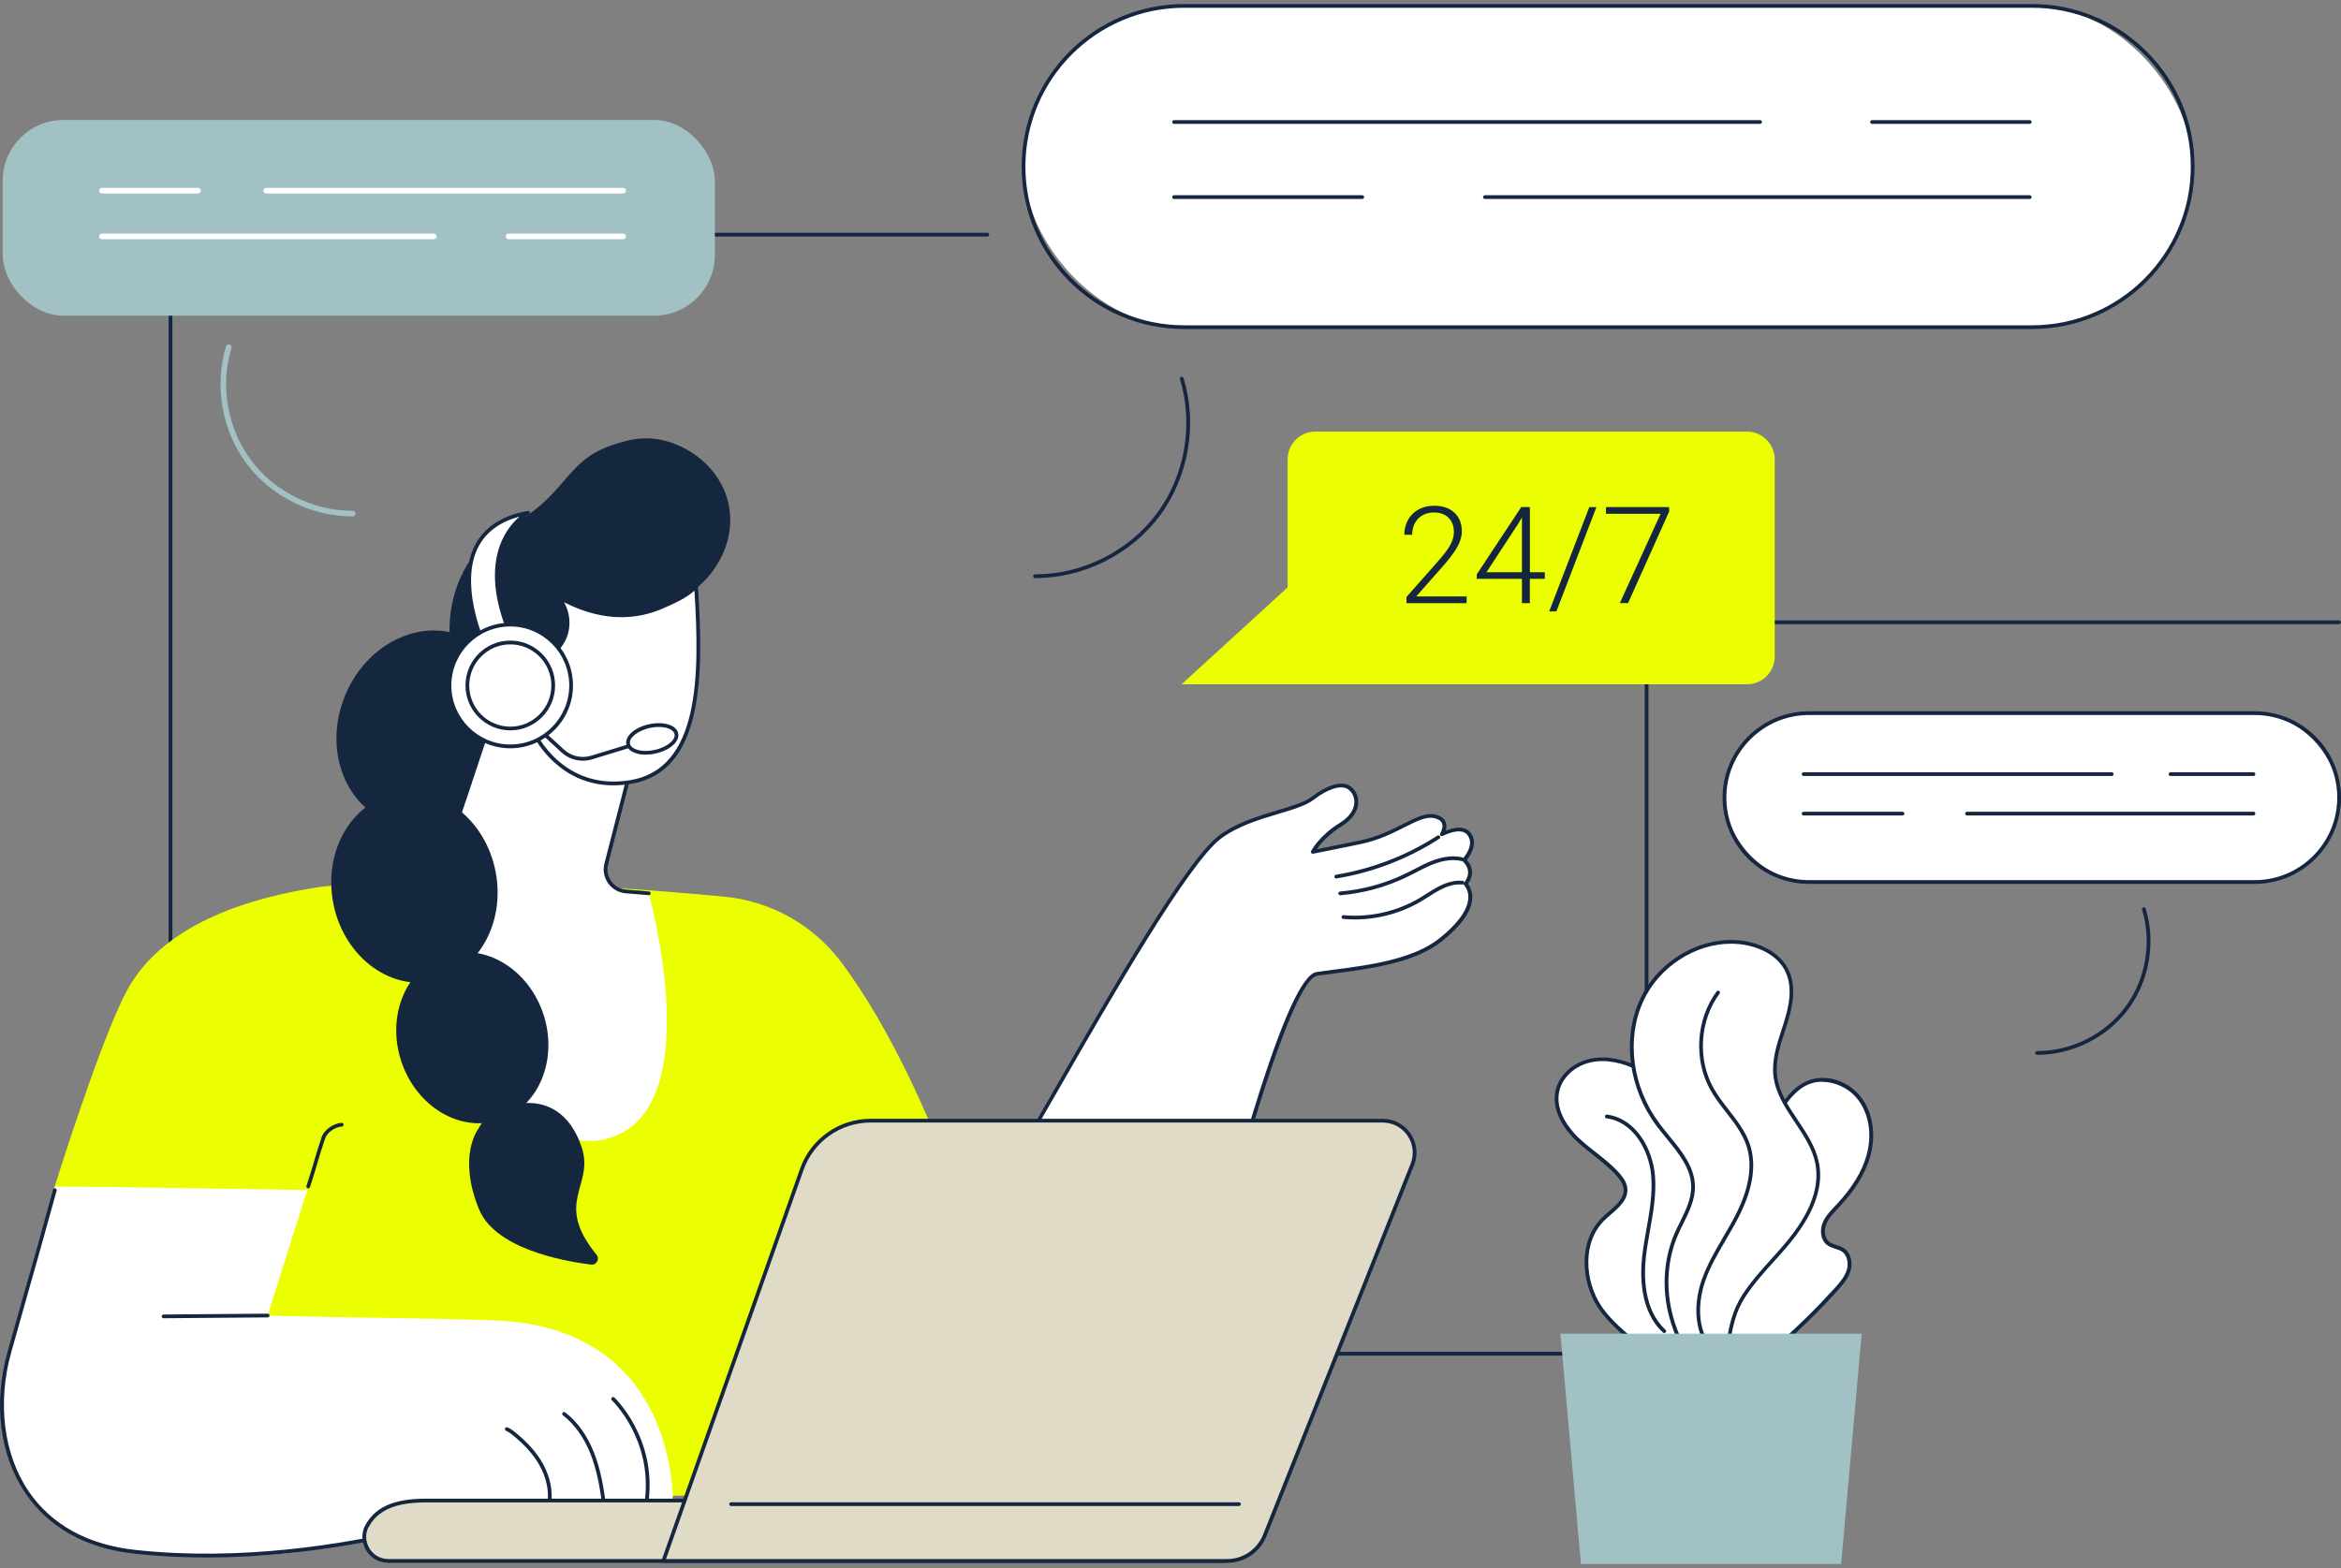
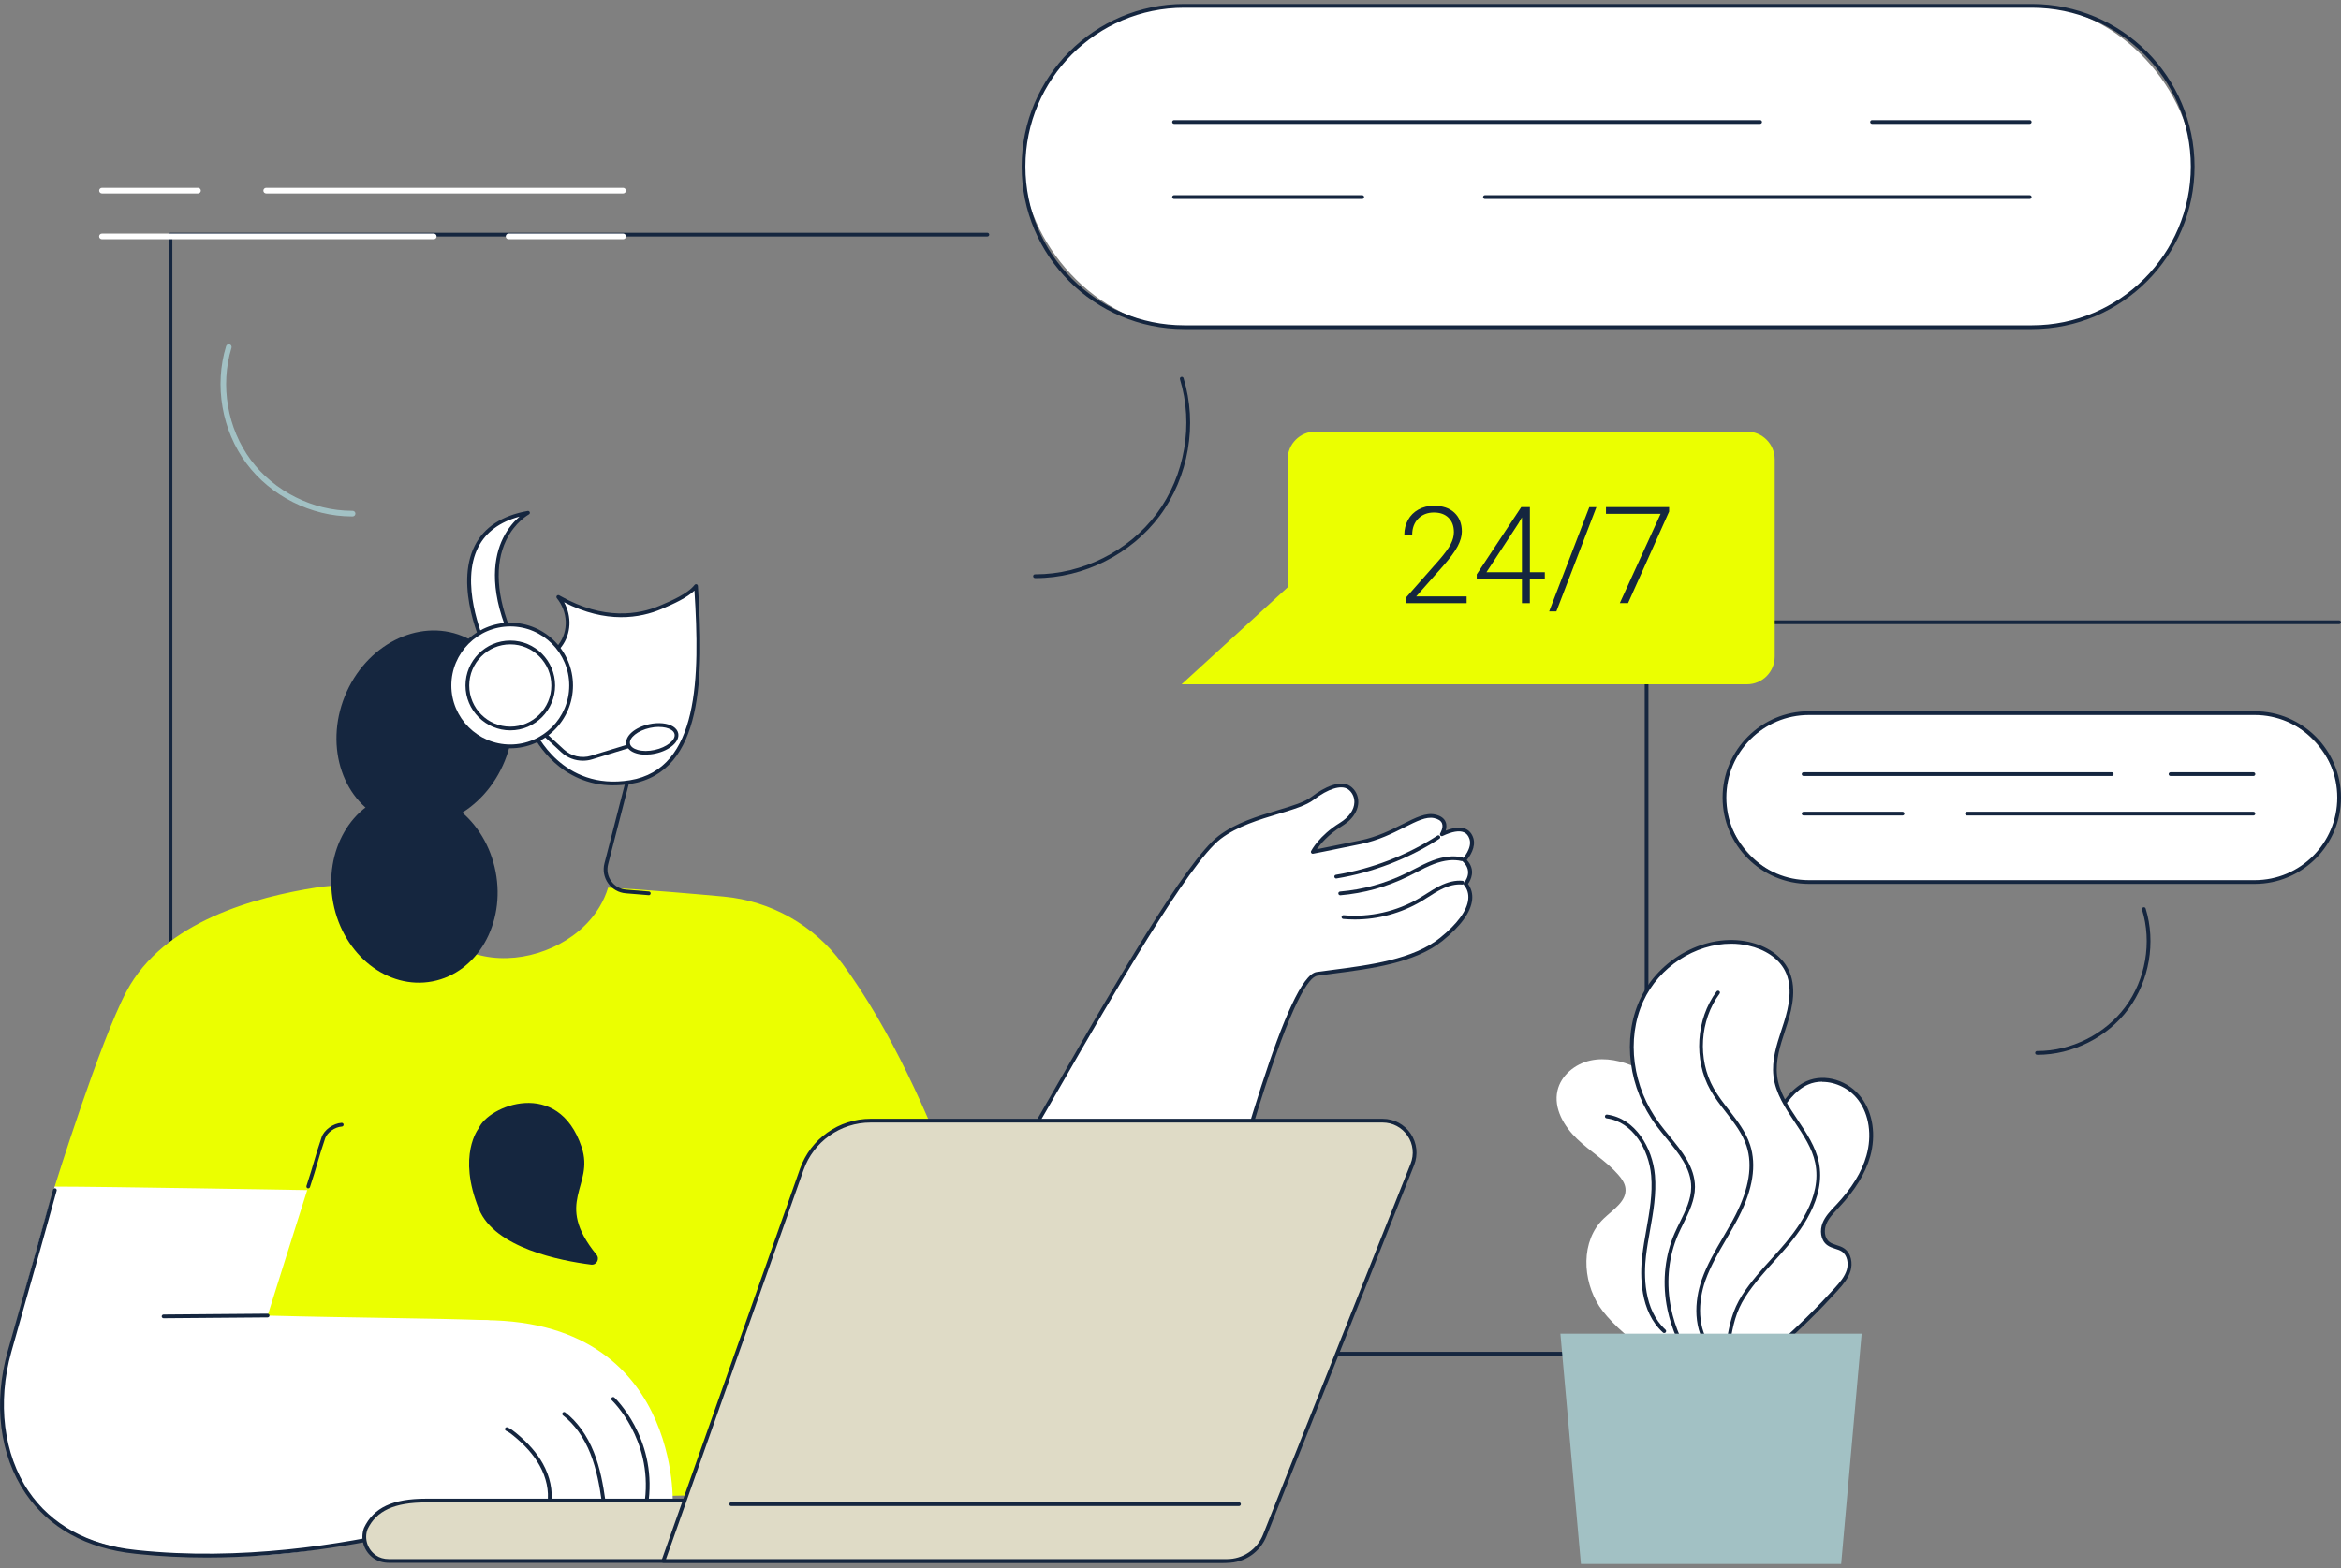
<svg xmlns="http://www.w3.org/2000/svg" id="Ebene_1" data-name="Ebene 1" viewBox="0 0 500 335">
  <rect x="0" y="0" width="500" height="335" fill="#808080" stroke="none" />
  <defs>
    <style>
      .cls-1 {
        fill: #ebff00;
      }

      .cls-2 {
        fill: #fff;
      }

      .cls-3 {
        fill: #15263f;
      }

      .cls-4 {
        fill: #a2c1c4;
      }

      .cls-5 {
        fill: #dfdbc6;
      }
    </style>
  </defs>
  <g id="Customer_care" data-name="Customer care">
    <path class="cls-3" d="M351.68,289.62H36.41c-.22,0-.4-.18-.4-.4V50.13c0-.22.18-.4.4-.4h174.47c.22,0,.4.18.4.4s-.18.4-.4.4H36.81v238.29h314.47v-155.87c0-.22.18-.4.4-.4s.4.18.4.4v156.27c0,.22-.18.4-.4.4Z" />
    <path class="cls-3" d="M499.6,133.35h-147.92c-.22,0-.4-.18-.4-.4s.18-.4.4-.4h147.92c.22,0,.4.18.4.4s-.18.4-.4.4Z" />
    <g>
      <g>
        <g>
          <rect class="cls-2" x="368.32" y="152.36" width="131.28" height="36.09" rx="18.04" ry="18.04" />
          <path class="cls-3" d="M481.56,188.84h-95.2c-10.17,0-18.44-8.27-18.44-18.44s8.27-18.44,18.44-18.44h95.2c10.17,0,18.44,8.27,18.44,18.44s-8.27,18.44-18.44,18.44ZM386.36,152.76c-9.73,0-17.64,7.91-17.64,17.64s7.91,17.64,17.64,17.64h95.2c9.73,0,17.64-7.91,17.64-17.64s-7.91-17.64-17.64-17.64h-95.2Z" />
        </g>
        <path class="cls-3" d="M435.19,225.35s-.07,0-.11,0c-.22,0-.4-.18-.4-.4,0-.22.18-.4.4-.4.03,0,.07,0,.1,0,7.25,0,14.43-3.6,18.75-9.43,4.35-5.85,5.72-13.81,3.58-20.77-.06-.21.05-.44.27-.5.21-.07.44.05.5.27,2.21,7.2.79,15.44-3.71,21.49-4.47,6.02-11.9,9.75-19.4,9.75Z" />
        <g>
          <path class="cls-3" d="M481.3,165.79h-17.71c-.22,0-.4-.18-.4-.4s.18-.4.4-.4h17.71c.22,0,.4.18.4.4s-.18.4-.4.4Z" />
          <path class="cls-3" d="M451.03,165.79h-65.81c-.22,0-.4-.18-.4-.4s.18-.4.4-.4h65.81c.22,0,.4.18.4.4s-.18.4-.4.4Z" />
          <path class="cls-3" d="M481.3,174.23h-61.18c-.22,0-.4-.18-.4-.4s.18-.4.4-.4h61.18c.22,0,.4.18.4.4s-.18.4-.4.4Z" />
          <path class="cls-3" d="M406.35,174.23h-21.13c-.22,0-.4-.18-.4-.4s.18-.4.4-.4h21.13c.22,0,.4.18.4.4s-.18.4-.4.4Z" />
        </g>
      </g>
      <g>
        <g>
          <rect class="cls-2" x="218.61" y="1.26" width="249.71" height="68.64" rx="34.32" ry="34.32" />
          <path class="cls-3" d="M434,70.3h-181.07c-19.14,0-34.72-15.58-34.72-34.72S233.79.86,252.93.86h181.07c19.15,0,34.72,15.58,34.72,34.72s-15.58,34.72-34.72,34.72ZM252.93,1.66c-18.7,0-33.92,15.22-33.92,33.92s15.22,33.92,33.92,33.92h181.07c18.7,0,33.92-15.22,33.92-33.92S452.7,1.66,434,1.66h-181.07Z" />
        </g>
        <path class="cls-3" d="M221.2,123.5s-.1,0-.14,0c-.22,0-.4-.18-.4-.4,0-.22.18-.4.4-.4.05,0,.1,0,.14,0,10,0,19.91-4.97,25.88-13.01,6-8.07,7.89-19.05,4.94-28.66-.06-.21.05-.44.27-.5.21-.07.44.05.5.27,3.02,9.85,1.08,21.11-5.07,29.38-6.12,8.23-16.27,13.33-26.52,13.33Z" />
        <g>
          <path class="cls-3" d="M433.52,26.46h-33.68c-.22,0-.4-.18-.4-.4s.18-.4.4-.4h33.68c.22,0,.4.18.4.4s-.18.4-.4.4Z" />
          <path class="cls-3" d="M375.93,26.46h-125.17c-.22,0-.4-.18-.4-.4s.18-.4.4-.4h125.17c.22,0,.4.18.4.4s-.18.4-.4.4Z" />
          <path class="cls-3" d="M433.52,42.51h-116.36c-.22,0-.4-.18-.4-.4s.18-.4.4-.4h116.36c.22,0,.4.18.4.4s-.18.4-.4.4Z" />
          <path class="cls-3" d="M290.95,42.51h-40.19c-.22,0-.4-.18-.4-.4s.18-.4.4-.4h40.19c.22,0,.4.18.4.4s-.18.4-.4.4Z" />
        </g>
      </g>
      <g>
-         <rect class="cls-4" x=".58" y="25.63" width="152.1" height="41.81" rx="12.96" ry="12.96" />
        <path class="cls-4" d="M75.19,110.33c-8.73,0-17.37-4.34-22.58-11.35-5.23-7.04-6.89-16.63-4.32-25.01.1-.32.44-.5.75-.4.32.1.5.43.4.75-2.46,8.03-.88,17.2,4.13,23.95,4.99,6.71,13.26,10.86,21.62,10.86.04,0,.08,0,.12,0,.33,0,.6.27.6.6,0,.33-.27.6-.6.6-.04,0-.08,0-.12,0Z" />
        <g>
          <path class="cls-2" d="M42.29,41.33h-20.51c-.33,0-.6-.27-.6-.6s.27-.6.6-.6h20.51c.33,0,.6.27.6.6s-.27.6-.6.6Z" />
          <path class="cls-2" d="M133.1,41.33H56.85c-.33,0-.6-.27-.6-.6s.27-.6.6-.6h76.24c.33,0,.6.27.6.6s-.27.6-.6.6Z" />
          <path class="cls-2" d="M92.65,51.11H21.77c-.33,0-.6-.27-.6-.6s.27-.6.6-.6h70.88c.33,0,.6.27.6.6s-.27.6-.6.6Z" />
          <path class="cls-2" d="M133.1,51.11h-24.48c-.33,0-.6-.27-.6-.6s.27-.6.6-.6h24.48c.33,0,.6.27.6.6s-.27.6-.6.6Z" />
        </g>
      </g>
    </g>
    <g>
      <g>
        <path class="cls-1" d="M179.84,205.79c-6.02-8.14-15.21-13.31-25.27-14.24-5.73-.53-16.68-1.49-24.69-1.91-.44,1.45-1.06,2.84-1.86,4.17-2.32,3.83-5.96,6.78-10.02,8.61-4.06,1.83-8.6,2.66-13.03,2.12-4.34-.53-8.47-2.38-11.47-5.62-2.45-2.64-5.38-5.83-6.13-9.29-7.27.41-12.83-1.12-19.66-.04-13.03,2.04-32.75,7.2-40.7,22.23-5.74,10.85-15.33,41.68-15.33,41.68l67.25,67.67,83.47-2.07,50.2-38.91s-11.87-46.15-32.75-74.4Z" />
        <path class="cls-3" d="M65.84,253.9s-.08,0-.12-.02c-.21-.07-.32-.3-.26-.51.8-2.45,1.21-3.86,1.61-5.22.42-1.43.81-2.79,1.63-5.2.52-1.55,2.48-2.95,4.27-3.06.22,0,.41.16.42.38.01.22-.16.41-.38.42-1.47.09-3.13,1.26-3.56,2.51-.81,2.39-1.2,3.74-1.62,5.17-.4,1.37-.81,2.78-1.62,5.24-.06.17-.21.28-.38.28Z" />
      </g>
      <g>
        <g>
          <path class="cls-2" d="M215.7,249.6c6.82-10.22,34.96-63.19,44.79-70.69,6.36-4.85,16.31-5.59,19.92-8.38,2.75-2.13,5.94-3.44,7.71-2.25,2.07,1.4,2.66,5.16-1.73,7.88-4.39,2.72-5.97,5.85-5.97,5.85,0,0,2.66-.51,10.22-2.07,7.56-1.57,12.26-6.32,15.77-5.53,3.51.79,1.57,3.83,1.57,3.83,3.44-1.62,5.58-1.3,6.29.9.71,2.2-1.55,4.61-1.55,4.61,2.66,2.5.3,5.09.3,5.09,2.03,2.47,1.37,6.56-5.2,11.86-6.57,5.3-17.91,6.17-26.53,7.37-6.36.88-18.94,48.63-25.89,75.04-2.93,11.13-15.14,16.94-25.64,12.23-4.12-1.85-8.23-4.4-11.69-7.96l-2.37-37.77Z" />
          <path class="cls-3" d="M237.4,297.36c-2.66,0-5.31-.56-7.8-1.67-4.69-2.1-8.66-4.8-11.81-8.04-.07-.07-.11-.16-.11-.25l-2.37-37.77c0-.09.02-.17.07-.25,2-2.99,5.75-9.52,10.5-17.8,11.55-20.11,27.37-47.64,34.38-52.99,3.67-2.8,8.42-4.22,12.61-5.48,3.12-.93,5.81-1.74,7.31-2.91,2.6-2.01,6.11-3.66,8.18-2.26,1.13.76,1.78,2.06,1.75,3.48-.02,1.1-.51,3.23-3.5,5.08-2.96,1.83-4.62,3.87-5.36,4.94,1.32-.26,4.21-.84,9.32-1.9,3.61-.75,6.5-2.2,9.05-3.48,2.76-1.39,4.94-2.48,6.89-2.04,1.17.26,1.93.79,2.25,1.58.27.64.18,1.33.01,1.87,1.79-.7,3.22-.83,4.26-.38.78.34,1.33.99,1.64,1.93.63,1.95-.78,3.97-1.38,4.71,2.02,2.17.79,4.36.26,5.11.7.98,1.01,2.14.88,3.38-.27,2.66-2.41,5.62-6.34,8.79-5.88,4.74-15.28,5.96-23.57,7.03-1.08.14-2.14.28-3.16.42-1.78.25-5.37,5.25-12.4,27.67-4.83,15.41-9.64,33.71-13.16,47.07-1.42,5.41-5.13,9.89-10.17,12.3-2.6,1.24-5.41,1.87-8.22,1.87ZM218.46,287.2c3.06,3.12,6.92,5.73,11.46,7.76,4.91,2.2,10.5,2.13,15.34-.19,4.83-2.31,8.38-6.6,9.74-11.78,9.47-36,20.09-74.48,26.22-75.33,1.02-.14,2.08-.28,3.16-.42,8.19-1.06,17.46-2.27,23.17-6.86,3.71-2.99,5.8-5.84,6.04-8.25.12-1.15-.18-2.17-.9-3.04-.13-.15-.12-.38.01-.52.08-.09,2.06-2.33-.28-4.53-.16-.15-.17-.41-.02-.57.02-.02,2.09-2.26,1.46-4.21-.24-.73-.63-1.2-1.19-1.44-1-.43-2.53-.17-4.55.78-.16.08-.35.04-.47-.1-.12-.13-.13-.33-.04-.48,0-.01.75-1.2.37-2.13-.22-.53-.78-.9-1.68-1.1-1.68-.38-3.74.66-6.36,1.98-2.47,1.24-5.54,2.79-9.25,3.55-7.48,1.55-10.2,2.07-10.23,2.07-.15.03-.3-.03-.39-.15-.09-.12-.11-.29-.04-.42.07-.13,1.68-3.26,6.12-6.01,1.98-1.22,3.08-2.79,3.12-4.41.02-1.14-.5-2.19-1.4-2.8-1.41-.95-4.25-.08-7.24,2.24-1.62,1.25-4.38,2.08-7.57,3.04-4.12,1.24-8.8,2.64-12.35,5.35-6.88,5.25-23.3,33.83-34.17,52.75-4.7,8.18-8.43,14.67-10.45,17.73l2.35,37.49Z" />
        </g>
        <path class="cls-3" d="M289.36,196.44c-.82,0-1.64-.04-2.46-.11-.22-.02-.38-.21-.36-.44.02-.22.21-.38.44-.36,5.59.51,11.34-.79,16.17-3.65.51-.3,1.02-.63,1.52-.94.88-.56,1.79-1.14,2.74-1.62,1.79-.9,3.46-1.29,4.97-1.14.22.02.38.22.36.44-.02.22-.22.38-.44.36-1.36-.13-2.88.22-4.53,1.05-.92.46-1.81,1.03-2.67,1.58-.5.32-1.02.65-1.54.96-4.27,2.53-9.23,3.87-14.19,3.87Z" />
        <path class="cls-3" d="M286.25,191.27c-.21,0-.38-.16-.4-.37-.02-.22.14-.41.37-.43,4.92-.42,9.67-1.73,14.1-3.9.58-.28,1.15-.58,1.73-.88,1.26-.66,2.57-1.33,3.93-1.85,2.35-.88,4.49-1.11,6.36-.66.22.05.35.27.3.48-.05.22-.27.35-.48.3-1.71-.41-3.7-.19-5.89.63-1.32.5-2.61,1.16-3.85,1.81-.58.3-1.16.6-1.75.89-4.53,2.21-9.37,3.55-14.39,3.98-.01,0-.02,0-.03,0Z" />
        <path class="cls-3" d="M285.4,187.69c-.19,0-.36-.14-.4-.34-.04-.22.11-.42.33-.46,7.66-1.25,15.15-4.14,21.66-8.36.19-.12.43-.07.55.12.12.19.07.43-.12.55-6.6,4.28-14.2,7.21-21.97,8.48-.02,0-.04,0-.06,0Z" />
      </g>
      <g>
        <g>
          <path class="cls-2" d="M114.59,284.37c-3.56-.32-10.42-2.31-10.42-2.31-12.18-.46-29-.5-47.01-.99-.03,0,8.46-26.81,8.46-26.81,0,0-43.15-.75-53.95-.75,0,0-9.5,32.08-11.01,42.36-2.1,14.31,5.27,23.19,5.27,23.19,8.37,13.94,33.43,13.83,47.71,13.32,17.08-.61,26.44-4.79,46.21-6.87l14.74-41.13Z" />
          <path class="cls-3" d="M44.14,332.75c-4.9,0-9.89-.23-14.9-.76l-.43-.05c-10.29-1.07-18.37-5.53-23.36-12.89-5.55-8.17-6.93-19.24-3.8-30.38,1.17-4.15,2.15-7.62,3.08-10.91,2.02-7.12,3.76-13.27,6.6-23.59.06-.21.28-.34.49-.28.21.06.34.28.28.49-2.85,10.32-4.59,16.47-6.61,23.59-.93,3.29-1.91,6.76-3.08,10.91-3.02,10.75-1.64,21.85,3.69,29.71,4.86,7.16,12.74,11.5,22.78,12.54l.43.05c22.08,2.34,43.83-1.18,58.18-4.55,3.24-.76,8.23.24,13.51,1.29,4.62.92,9.4,1.88,13.58,1.83h0c.22,0,.4.18.4.4,0,.22-.17.4-.4.41-4.27.04-9.09-.91-13.74-1.84-5.19-1.04-10.1-2.02-13.17-1.3-11.16,2.62-26.77,5.33-43.54,5.33Z" />
        </g>
        <g>
          <path class="cls-2" d="M76.73,320.13c-.59,4.01,3.46,7.1,7.16,5.46h0c7.56-3.35,15.75-5.05,24.02-4.96l35.77.36s1.59-44.03-48.98-38.45c0,0-14.05,11.16-17.96,37.59Z" />
          <path class="cls-3" d="M117.33,321.57s-.04,0-.06,0c-.22-.03-.37-.24-.34-.45.37-2.57-.23-5.43-1.7-8.05-1.23-2.2-3.05-4.27-5.57-6.33-.48-.39-.99-.8-1.57-1.05-.2-.09-.3-.33-.21-.53.09-.2.32-.29.53-.21.67.29,1.23.74,1.76,1.16,2.59,2.13,4.48,4.27,5.76,6.56,1.55,2.77,2.19,5.81,1.79,8.55-.03.2-.2.34-.4.34Z" />
          <path class="cls-3" d="M128.89,320.91c-.2,0-.37-.14-.4-.34-.43-3.06-1.06-6.64-2.39-10-1.38-3.46-3.4-6.29-5.86-8.18-.18-.14-.21-.39-.07-.56.14-.18.39-.21.56-.07,2.57,1.97,4.68,4.92,6.11,8.51,1.37,3.43,2,7.07,2.44,10.18.03.22-.12.42-.34.45-.02,0-.04,0-.06,0Z" />
          <path class="cls-3" d="M138.15,320.91s-.03,0-.05,0c-.22-.03-.38-.23-.35-.45,1.56-13.06-6.99-21.21-7.07-21.29-.16-.15-.17-.4-.02-.57.15-.16.4-.17.57-.02.09.08,8.93,8.5,7.32,21.97-.02.2-.2.35-.4.35Z" />
        </g>
        <path class="cls-3" d="M34.94,281.64c-.22,0-.4-.18-.4-.4,0-.22.18-.4.4-.4l22.22-.18h0c.22,0,.4.18.4.4,0,.22-.18.4-.4.4l-22.22.18h0Z" />
      </g>
      <g>
        <ellipse class="cls-3" cx="90.73" cy="155.64" rx="21.33" ry="18.43" transform="translate(-87.57 181.44) rotate(-67.99)" />
        <g>
-           <path class="cls-2" d="M105.84,150.91l-11.82,34.62c-.76,2.21-2.63,3.85-4.92,4.3l-5.26.03s22,58.59,45.05,53.61c23.06-4.98,9.67-52.61,9.67-52.61l-4.88-.4c-2.92-.24-4.92-3.05-4.19-5.9l5.48-21.27s-22.34-18.04-29.14-12.38Z" />
          <path class="cls-3" d="M88.62,190.09c-.4,0-.83-.02-1.3-.05-.22-.02-.39-.21-.37-.43.02-.22.21-.39.43-.37,4.01.3,4.97-.59,6.37-4.05,1.6-3.95,9.15-26.89,9.23-27.12.07-.21.3-.33.51-.26.21.07.32.3.26.51-.08.23-7.63,23.2-9.24,27.18-1.35,3.31-2.49,4.6-5.87,4.6Z" />
-           <path class="cls-3" d="M155.64,107.87c2.02,9.99-5.74,19.04-12.45,20.71-.24.06-.48.11-.71.16-.14.49-.32.99-.54,1.48-2.64,5.79-10.2,8.6-16.54,8.03-1.84,1.97-4.24,4.72-6.78,8.19-5.07,6.93-22.81,0-22.61-12.3.13-7.88,3.63-17.02,12.38-21.5,12.69-6.51,12.04-14.05,22.21-17.49,2.69-.91,6.08-2.01,10.31-1.23,6.15,1.13,13.14,6.06,14.74,13.95Z" />
          <g>
            <path class="cls-2" d="M113.9,156.3s5.73,13.25,20.72,10.8c15-2.45,15.38-21.56,14.04-41.86-1.5,1.92-4.86,3.4-7.51,4.52-10.79,4.59-20.49-1.43-21.92-2.2,2.57,3.16,2.57,7.46.41,10.37-1.19,1.6-3.45,2.76-7.43,2.83,0,0-1.9-6.36-7.56-2.67-5.66,3.69-3.55,19.27,9.24,18.21Z" />
            <path class="cls-3" d="M131.04,167.79c-11.39,0-16.55-9.38-17.39-11.08-5.56.35-9.9-2.44-11.64-7.54-1.55-4.51-.48-9.53,2.43-11.43,1.8-1.17,3.44-1.5,4.87-.98,1.96.72,2.9,2.8,3.19,3.57,3.29-.1,5.59-1,6.83-2.66,2.15-2.88,1.98-6.94-.4-9.87-.12-.15-.12-.36,0-.51s.33-.19.5-.1c.08.04.17.1.29.16,9.28,5.21,16.69,3.98,21.28,2.02,2.33-.99,5.86-2.49,7.35-4.4.1-.13.28-.18.43-.14.16.05.27.19.28.36,1.26,19.12,1.29,39.73-14.37,42.29-1.28.21-2.49.3-3.64.3ZM113.9,155.89c.16,0,.3.09.37.24.06.13,5.78,12.93,20.29,10.56,14.76-2.41,14.94-22.01,13.76-40.51-1.64,1.56-4.34,2.79-7.01,3.93-4.56,1.94-11.8,3.2-20.83-1.44,1.68,3.03,1.53,6.73-.52,9.47-1.43,1.92-4.04,2.93-7.74,2.99h0c-.18,0-.33-.12-.38-.29,0-.03-.81-2.62-2.8-3.34-1.18-.43-2.58-.13-4.15.9-2.62,1.71-3.55,6.32-2.11,10.5,1.65,4.81,5.79,7.42,11.1,6.98.01,0,.02,0,.03,0Z" />
          </g>
          <path class="cls-3" d="M113.01,150.71c-.17,0-.32-.1-.38-.27-.33-.97-.67-1.96-1.26-2.79-.63-.87-1.47-1.41-2.31-1.47-.22-.02-.39-.21-.37-.43.02-.22.21-.38.43-.37,1.08.07,2.14.73,2.91,1.8.66.92,1.02,1.97,1.37,2.99.07.21-.04.44-.25.51-.04.01-.09.02-.13.02Z" />
          <path class="cls-3" d="M138.56,191.25s-.02,0-.03,0l-4.88-.4c-1.51-.12-2.88-.9-3.76-2.13-.88-1.24-1.17-2.79-.79-4.26l4.42-17.17c.06-.21.27-.34.49-.29.21.06.34.27.29.49l-4.42,17.17c-.32,1.24-.08,2.55.67,3.6.74,1.04,1.9,1.7,3.17,1.8l4.88.4c.22.02.38.21.37.43-.02.21-.19.37-.4.37Z" />
        </g>
        <g>
          <g>
            <path class="cls-2" d="M112.77,109.56s-12.09,6.39-3.75,26.03l-5.37,2.92s-12.16-25.13,9.12-28.94Z" />
            <path class="cls-3" d="M103.65,138.9s-.08,0-.12-.02c-.1-.03-.19-.11-.24-.21-.26-.54-6.35-13.34-1.87-22.13,1.99-3.91,5.79-6.39,11.28-7.38.2-.04.38.08.45.26.06.19-.02.39-.19.48-.03.02-2.96,1.61-4.85,5.52-2.51,5.19-2.07,12.1,1.29,20,.08.19,0,.41-.18.51l-5.38,2.92c-.06.03-.12.05-.19.05ZM110.96,110.37c-4.22,1.13-7.18,3.32-8.82,6.53-3.88,7.62.72,18.84,1.7,21.04l4.68-2.54c-4.2-10.09-2.93-16.64-1.11-20.37,1.09-2.24,2.49-3.74,3.55-4.66Z" />
          </g>
          <path class="cls-3" d="M124.49,162.52c-1.68,0-3.33-.62-4.59-1.79l-8.51-7.84c-.16-.15-.17-.4-.02-.57.15-.16.4-.17.57-.02l8.51,7.84c1.55,1.43,3.77,1.94,5.79,1.32l12.97-3.98c.21-.07.44.05.5.27.06.21-.05.44-.27.5l-12.97,3.98c-.65.2-1.31.29-1.97.29Z" />
          <g>
            <path class="cls-2" d="M144.46,156.74c.33,1.51-1.7,3.24-4.54,3.87-2.84.62-5.41-.1-5.74-1.61-.33-1.51,1.7-3.24,4.54-3.87s5.41.1,5.74,1.61Z" />
            <path class="cls-3" d="M137.91,161.23c-.69,0-1.34-.08-1.92-.25-1.23-.35-2.02-1.02-2.21-1.91-.38-1.76,1.75-3.66,4.85-4.34,2-.44,3.98-.24,5.16.51.57.37.94.85,1.06,1.41h0c.38,1.76-1.75,3.66-4.85,4.34-.71.16-1.41.23-2.08.23ZM140.73,155.3c-.61,0-1.26.07-1.93.22-2.57.56-4.52,2.11-4.24,3.39.13.58.71,1.04,1.65,1.31,1.02.29,2.31.29,3.62,0,2.57-.56,4.52-2.11,4.24-3.39h0c-.08-.35-.31-.65-.71-.9-.64-.41-1.57-.62-2.63-.62Z" />
          </g>
          <g>
            <g>
              <ellipse class="cls-2" cx="108.99" cy="146.46" rx="12.99" ry="13.01" />
              <path class="cls-3" d="M108.99,159.87c-7.38,0-13.39-6.02-13.39-13.41s6.01-13.41,13.39-13.41,13.39,6.02,13.39,13.41-6.01,13.41-13.39,13.41ZM108.99,133.84c-6.94,0-12.59,5.66-12.59,12.61s5.65,12.61,12.59,12.61,12.59-5.66,12.59-12.61-5.65-12.61-12.59-12.61Z" />
            </g>
            <g>
              <ellipse class="cls-2" cx="108.99" cy="146.46" rx="9.17" ry="9.19" />
              <path class="cls-3" d="M108.99,156.04c-5.28,0-9.57-4.3-9.57-9.59s4.29-9.59,9.57-9.59,9.57,4.3,9.57,9.59-4.29,9.59-9.57,9.59ZM108.99,137.67c-4.84,0-8.77,3.94-8.77,8.79s3.93,8.79,8.77,8.79,8.77-3.94,8.77-8.79-3.93-8.79-8.77-8.79Z" />
            </g>
          </g>
        </g>
      </g>
      <g>
        <g>
          <path class="cls-5" d="M261.06,333.49H83.05c-1.05,0-2.11-.27-2.98-.87-2.04-1.4-2.74-3.91-1.94-6.07,2.1-4.41,6.44-5.96,12.85-5.96h181.75l-2.36,6.42c-1.45,3.9-5.17,6.48-9.32,6.48Z" />
          <path class="cls-3" d="M261.06,333.89H83.05c-1.2,0-2.31-.33-3.21-.94-2.12-1.46-2.98-4.15-2.09-6.54,2.05-4.31,6.13-6.22,13.23-6.22h181.75c.13,0,.25.06.33.17.07.11.09.24.05.37l-2.36,6.42c-1.51,4.03-5.4,6.74-9.7,6.74ZM90.99,320.99c-6.75,0-10.6,1.77-12.49,5.73-.75,2.01-.01,4.31,1.8,5.57.76.52,1.71.8,2.75.8h178.01c3.96,0,7.56-2.5,8.95-6.22l2.16-5.88H90.99Z" />
        </g>
        <g>
          <path class="cls-5" d="M262.07,333.49c3.56,0,6.76-2.17,8.08-5.49l31.51-79.23c.84-2.1.58-4.48-.69-6.36-1.27-1.87-3.38-2.99-5.64-2.99h-109.4c-6.59,0-12.47,4.16-14.67,10.39l-29.58,83.68h120.39Z" />
          <path class="cls-3" d="M262.07,333.89h-120.39c-.13,0-.25-.06-.33-.17-.08-.11-.09-.24-.05-.36l29.58-83.68c2.25-6.37,8.3-10.65,15.05-10.65h109.4c2.4,0,4.63,1.19,5.97,3.17,1.34,1.98,1.62,4.5.73,6.73l-31.51,79.23c-1.39,3.49-4.7,5.74-8.45,5.74ZM142.24,333.09h119.82c3.42,0,6.44-2.05,7.71-5.23l31.51-79.23c.79-1.98.55-4.22-.65-5.98-1.19-1.77-3.18-2.82-5.31-2.82h-109.4c-6.41,0-12.15,4.07-14.29,10.12l-29.39,83.15Z" />
        </g>
        <path class="cls-3" d="M264.63,321.76h-108.47c-.22,0-.4-.18-.4-.4s.18-.4.4-.4h108.47c.22,0,.4.18.4.4s-.18.4-.4.4Z" />
      </g>
      <g>
        <ellipse class="cls-3" cx="88.53" cy="189.59" rx="17.66" ry="20.44" transform="translate(-34.12 20.06) rotate(-10.85)" />
-         <ellipse class="cls-3" cx="100.87" cy="221.71" rx="15.99" ry="18.5" transform="translate(-63.66 42.1) rotate(-18.03)" />
        <path class="cls-3" d="M102.24,241.09c1.96-4.81,17-10.99,21.99,4,2.8,8.42-6.09,11.62,3.18,22.98.74.91,0,2.26-1.17,2.11-6.5-.82-20.56-3.54-23.95-11.87-4.68-11.5-.06-17.23-.06-17.23Z" />
      </g>
    </g>
    <g>
      <path class="cls-1" d="M280.93,92.21h92.2c3.27,0,5.92,2.66,5.92,5.93v42.13c0,3.28-2.65,5.93-5.92,5.93h-120.76l22.65-20.71v-27.35c0-3.28,2.65-5.93,5.92-5.93Z" />
      <g>
        <path class="cls-3" d="M313.25,128.86h-12.85v-1.3l7.03-7.98c1.16-1.34,1.97-2.45,2.42-3.33s.68-1.72.68-2.55c0-1.3-.38-2.32-1.14-3.08s-1.81-1.13-3.14-1.13-2.5.44-3.35,1.32-1.28,2.03-1.28,3.44h-1.68c0-1.16.26-2.21.78-3.16.52-.95,1.26-1.69,2.23-2.23.96-.54,2.06-.81,3.29-.81,1.88,0,3.35.49,4.4,1.48s1.59,2.33,1.59,4.03c0,.96-.3,2.01-.89,3.14-.6,1.14-1.65,2.56-3.15,4.26l-5.72,6.47h10.78v1.42Z" />
        <path class="cls-3" d="M326.75,122.25h3.2v1.42h-3.2v5.19h-1.69v-5.19h-9.65v-.96l9.5-14.37h1.85v13.91ZM317.48,122.25h7.58v-11.72l-.75,1.3-6.83,10.43Z" />
        <path class="cls-3" d="M332.42,130.62h-1.54l8.57-22.28h1.52l-8.55,22.28Z" />
        <path class="cls-3" d="M356.49,109.31l-8.76,19.54h-1.76l8.71-19.08h-11.67v-1.44h13.49v.97Z" />
      </g>
    </g>
    <g>
      <g>
        <g>
          <path class="cls-2" d="M392.21,275.4c1.08-1.2,2.18-2.47,2.64-4.02.46-1.55.12-3.46-1.23-4.36-.95-.64-2.22-.68-3.13-1.37-1.24-.94-1.4-2.83-.82-4.27s1.73-2.57,2.8-3.71c2.9-3.09,5.43-6.65,6.58-10.73,1.15-4.08.75-8.74-1.77-12.14-2.52-3.4-7.37-5.15-11.25-3.46-2.87,1.25-4.74,4-6.46,6.61-4.34,6.58-8.7,13.19-11.99,20.36-3.29,7.16-5.5,14.95-5.3,22.84.07,2.87.49,5.8,1.86,8.32,1.38,2.52,3.86,4.56,6.71,4.81,4.62.41,6.39-4.44,9.33-7.01,4.24-3.71,8.26-7.68,12.03-11.86Z" />
          <path class="cls-3" d="M371.4,294.7c-.19,0-.38,0-.58-.03-2.78-.24-5.47-2.17-7.03-5.02-1.21-2.22-1.82-4.92-1.91-8.5-.18-7.17,1.61-14.91,5.34-23.01,3.31-7.21,7.74-13.92,12.02-20.41,1.59-2.41,3.57-5.41,6.64-6.75,3.91-1.71,8.95-.16,11.73,3.59,2.43,3.28,3.11,7.95,1.84,12.49-1.02,3.63-3.21,7.2-6.67,10.89l-.31.33c-.94.99-1.91,2.02-2.41,3.26-.5,1.25-.43,2.96.69,3.8.42.32.95.49,1.5.67.54.17,1.11.35,1.61.69,1.61,1.09,1.85,3.25,1.39,4.81-.47,1.59-1.56,2.88-2.72,4.17h0c-3.79,4.19-7.84,8.19-12.06,11.89-.85.74-1.62,1.71-2.37,2.65-1.76,2.21-3.58,4.49-6.68,4.49ZM389.22,231.1c-1.05,0-2.09.2-3.03.61-2.85,1.24-4.76,4.14-6.29,6.46-4.26,6.47-8.67,13.15-11.96,20.3-3.67,7.99-5.45,15.61-5.27,22.66.09,3.45.66,6.03,1.81,8.14,1.43,2.62,3.89,4.39,6.4,4.61,3.03.26,4.75-1.89,6.56-4.16.77-.97,1.56-1.96,2.46-2.75,4.2-3.68,8.23-7.66,12-11.82,1.1-1.22,2.12-2.43,2.55-3.86.39-1.32.15-3.09-1.07-3.91-.41-.27-.89-.43-1.41-.59-.6-.19-1.21-.39-1.74-.79-1.44-1.09-1.57-3.21-.95-4.74.56-1.38,1.58-2.46,2.57-3.51l.31-.32c3.38-3.6,5.5-7.05,6.49-10.56,1.21-4.3.57-8.71-1.71-11.79-1.84-2.49-4.87-3.94-7.73-3.94ZM392.21,275.4h0,0Z" />
        </g>
        <g>
          <g>
            <path class="cls-2" d="M341.64,279.17c-3.73-5.7-4.04-14.09.87-18.81,2.01-1.93,5-3.74,4.66-6.51-.13-1.08-.79-2.02-1.51-2.84-2.55-2.94-5.99-4.96-8.8-7.66-2.81-2.69-5.07-6.54-4.21-10.33.74-3.27,3.75-5.72,7.02-6.44,3.27-.72,6.73.06,9.77,1.47,9.12,4.25,14.8,13.91,16.72,23.79,1.92,9.88.61,20.08-.91,30.03-.34,2.23-.73,4.55-2.01,6.41-5.2,7.57-18.42-4.26-21.6-9.12Z" />
-             <path class="cls-3" d="M358.56,291.16s-.06,0-.09,0c-6.18-.07-14.58-7.81-17.17-11.76h0c-3.64-5.57-4.29-14.31.92-19.32.41-.4.87-.79,1.32-1.18,1.7-1.47,3.47-3,3.22-4.99-.13-1.03-.82-1.94-1.41-2.62-1.46-1.68-3.26-3.09-4.99-4.46-1.27-1-2.59-2.03-3.78-3.17-1.67-1.6-5.43-5.84-4.33-10.71.73-3.23,3.68-5.93,7.33-6.74,3.82-.84,7.56.35,10.02,1.5,8.45,3.93,14.78,12.94,16.95,24.08,1.92,9.88.66,19.91-.91,30.16-.31,2.04-.7,4.58-2.07,6.58-1.2,1.75-2.89,2.64-5.01,2.64ZM341.97,278.95c2.6,3.98,10.85,11.34,16.51,11.4.03,0,.05,0,.08,0,1.84,0,3.3-.77,4.35-2.29,1.27-1.84,1.63-4.18,1.94-6.25,1.56-10.18,2.81-20.13.92-29.89-2.11-10.89-8.28-19.68-16.5-23.51-2.35-1.1-5.91-2.24-9.51-1.44-3.36.74-6.06,3.21-6.72,6.13-1.01,4.47,2.53,8.45,4.1,9.96,1.16,1.11,2.46,2.14,3.72,3.12,1.77,1.39,3.6,2.82,5.1,4.56.67.77,1.45,1.8,1.6,3.05.3,2.42-1.72,4.16-3.5,5.7-.46.39-.89.77-1.28,1.15-4.91,4.72-4.27,13.01-.81,18.31h0Z" />
          </g>
          <path class="cls-3" d="M355.46,284.8c-.1,0-.19-.03-.27-.1-4.99-4.54-4.92-12.25-4.43-16.44.22-1.87.55-3.76.88-5.59.67-3.77,1.36-7.66,1.03-11.5-.48-5.53-3.91-11.5-9.53-12.24-.22-.03-.37-.23-.35-.45.03-.22.23-.38.45-.35,6.04.79,9.72,7.12,10.23,12.96.34,3.94-.36,7.89-1.04,11.71-.32,1.82-.66,3.7-.87,5.54-.47,4.04-.55,11.46,4.17,15.75.16.15.18.4.03.57-.08.09-.19.13-.3.13Z" />
        </g>
        <g>
          <g>
            <path class="cls-2" d="M358.03,263.65c1.44-3.3,3.59-6.48,3.59-10.07,0-5.21-4.41-9.15-7.51-13.33-5.57-7.49-7.36-17.96-3.51-26.45,3.85-8.5,13.72-14.18,22.83-12.19,3.3.72,6.56,2.53,8.12,5.53,1.8,3.45,1.01,7.65-.15,11.37-1.16,3.71-2.68,7.5-2.23,11.36.81,6.86,7.51,11.74,8.91,18.5,1.46,7.02-3.14,13.78-7.9,19.13-2.69,3.02-5.53,5.96-7.73,9.37-2.52,3.9-2.82,7.39-3.7,11.78-.94,4.68-4.08,5.21-7.15,1.86-2.9-3.18-4.55-7.7-5.27-11.88-.86-5.02-.35-10.29,1.69-14.97Z" />
            <path class="cls-3" d="M365.38,293.06c-1.29,0-2.7-.79-4.07-2.28-3.53-3.86-4.88-9.23-5.37-12.08-.89-5.21-.28-10.61,1.72-15.2.36-.82.77-1.65,1.16-2.44,1.18-2.39,2.4-4.85,2.39-7.47,0-3.94-2.7-7.23-5.3-10.4-.72-.88-1.46-1.79-2.14-2.69-5.94-7.99-7.33-18.53-3.55-26.86,4.05-8.93,14.28-14.38,23.28-12.41,3.88.85,6.93,2.94,8.39,5.73,1.95,3.76.96,8.21-.12,11.67-.17.54-.34,1.07-.52,1.61-1.02,3.13-2.07,6.36-1.69,9.58.41,3.5,2.37,6.43,4.45,9.53,1.86,2.77,3.77,5.64,4.46,8.93,1.59,7.64-3.81,14.78-8,19.48-.46.51-.92,1.02-1.38,1.53-2.21,2.45-4.5,4.98-6.31,7.78-2.07,3.2-2.61,6.15-3.24,9.56-.12.67-.25,1.37-.4,2.08-.47,2.32-1.52,3.82-2.96,4.22-.26.07-.53.11-.81.11ZM369.72,201.62c-7.63,0-15.4,4.93-18.76,12.35-3.66,8.07-2.3,18.29,3.47,26.05.66.89,1.4,1.79,2.11,2.66,2.69,3.28,5.47,6.68,5.48,10.9,0,2.8-1.26,5.35-2.48,7.82-.39.79-.79,1.6-1.14,2.41-1.94,4.45-2.53,9.69-1.66,14.75.47,2.77,1.78,7.96,5.17,11.68,1.44,1.58,2.89,2.27,4.07,1.94,1.14-.32,1.98-1.6,2.39-3.61.14-.71.27-1.4.39-2.07.65-3.5,1.21-6.51,3.36-9.85,1.84-2.85,4.15-5.41,6.39-7.88.46-.51.92-1.02,1.38-1.53,4.08-4.58,9.32-11.5,7.81-18.79-.65-3.14-2.53-5.94-4.34-8.65-2.04-3.04-4.14-6.19-4.58-9.88-.4-3.4.68-6.72,1.73-9.93.17-.54.35-1.07.52-1.6,1.04-3.31,1.99-7.57.18-11.06-1.35-2.58-4.21-4.52-7.85-5.32-1.19-.26-2.4-.39-3.62-.39ZM358.03,263.65h0,0Z" />
          </g>
          <path class="cls-3" d="M365.49,288.66c-.11,0-.22-.05-.3-.14-3.7-4.25-3.31-10.62-1.71-15.15,1.12-3.19,2.86-6.16,4.53-9.02.91-1.56,1.86-3.18,2.69-4.81,2.88-5.64,3.67-10.58,2.34-14.67-.87-2.68-2.58-4.89-4.4-7.23-1.17-1.51-2.39-3.07-3.34-4.77-3.62-6.45-3.07-15.1,1.33-21.05.13-.18.38-.22.56-.08.18.13.22.38.08.56-4.22,5.7-4.74,14-1.27,20.18.92,1.64,2.11,3.18,3.27,4.67,1.78,2.29,3.61,4.65,4.53,7.47,1.39,4.3.59,9.44-2.39,15.28-.84,1.65-1.79,3.27-2.71,4.85-1.66,2.83-3.37,5.76-4.47,8.88-1.52,4.32-1.91,10.37,1.56,14.36.15.17.13.42-.04.57-.08.07-.17.1-.26.1Z" />
        </g>
      </g>
      <polygon class="cls-4" points="397.62 284.94 333.28 284.94 337.66 334.14 393.24 334.14 397.62 284.94" />
    </g>
  </g>
</svg>